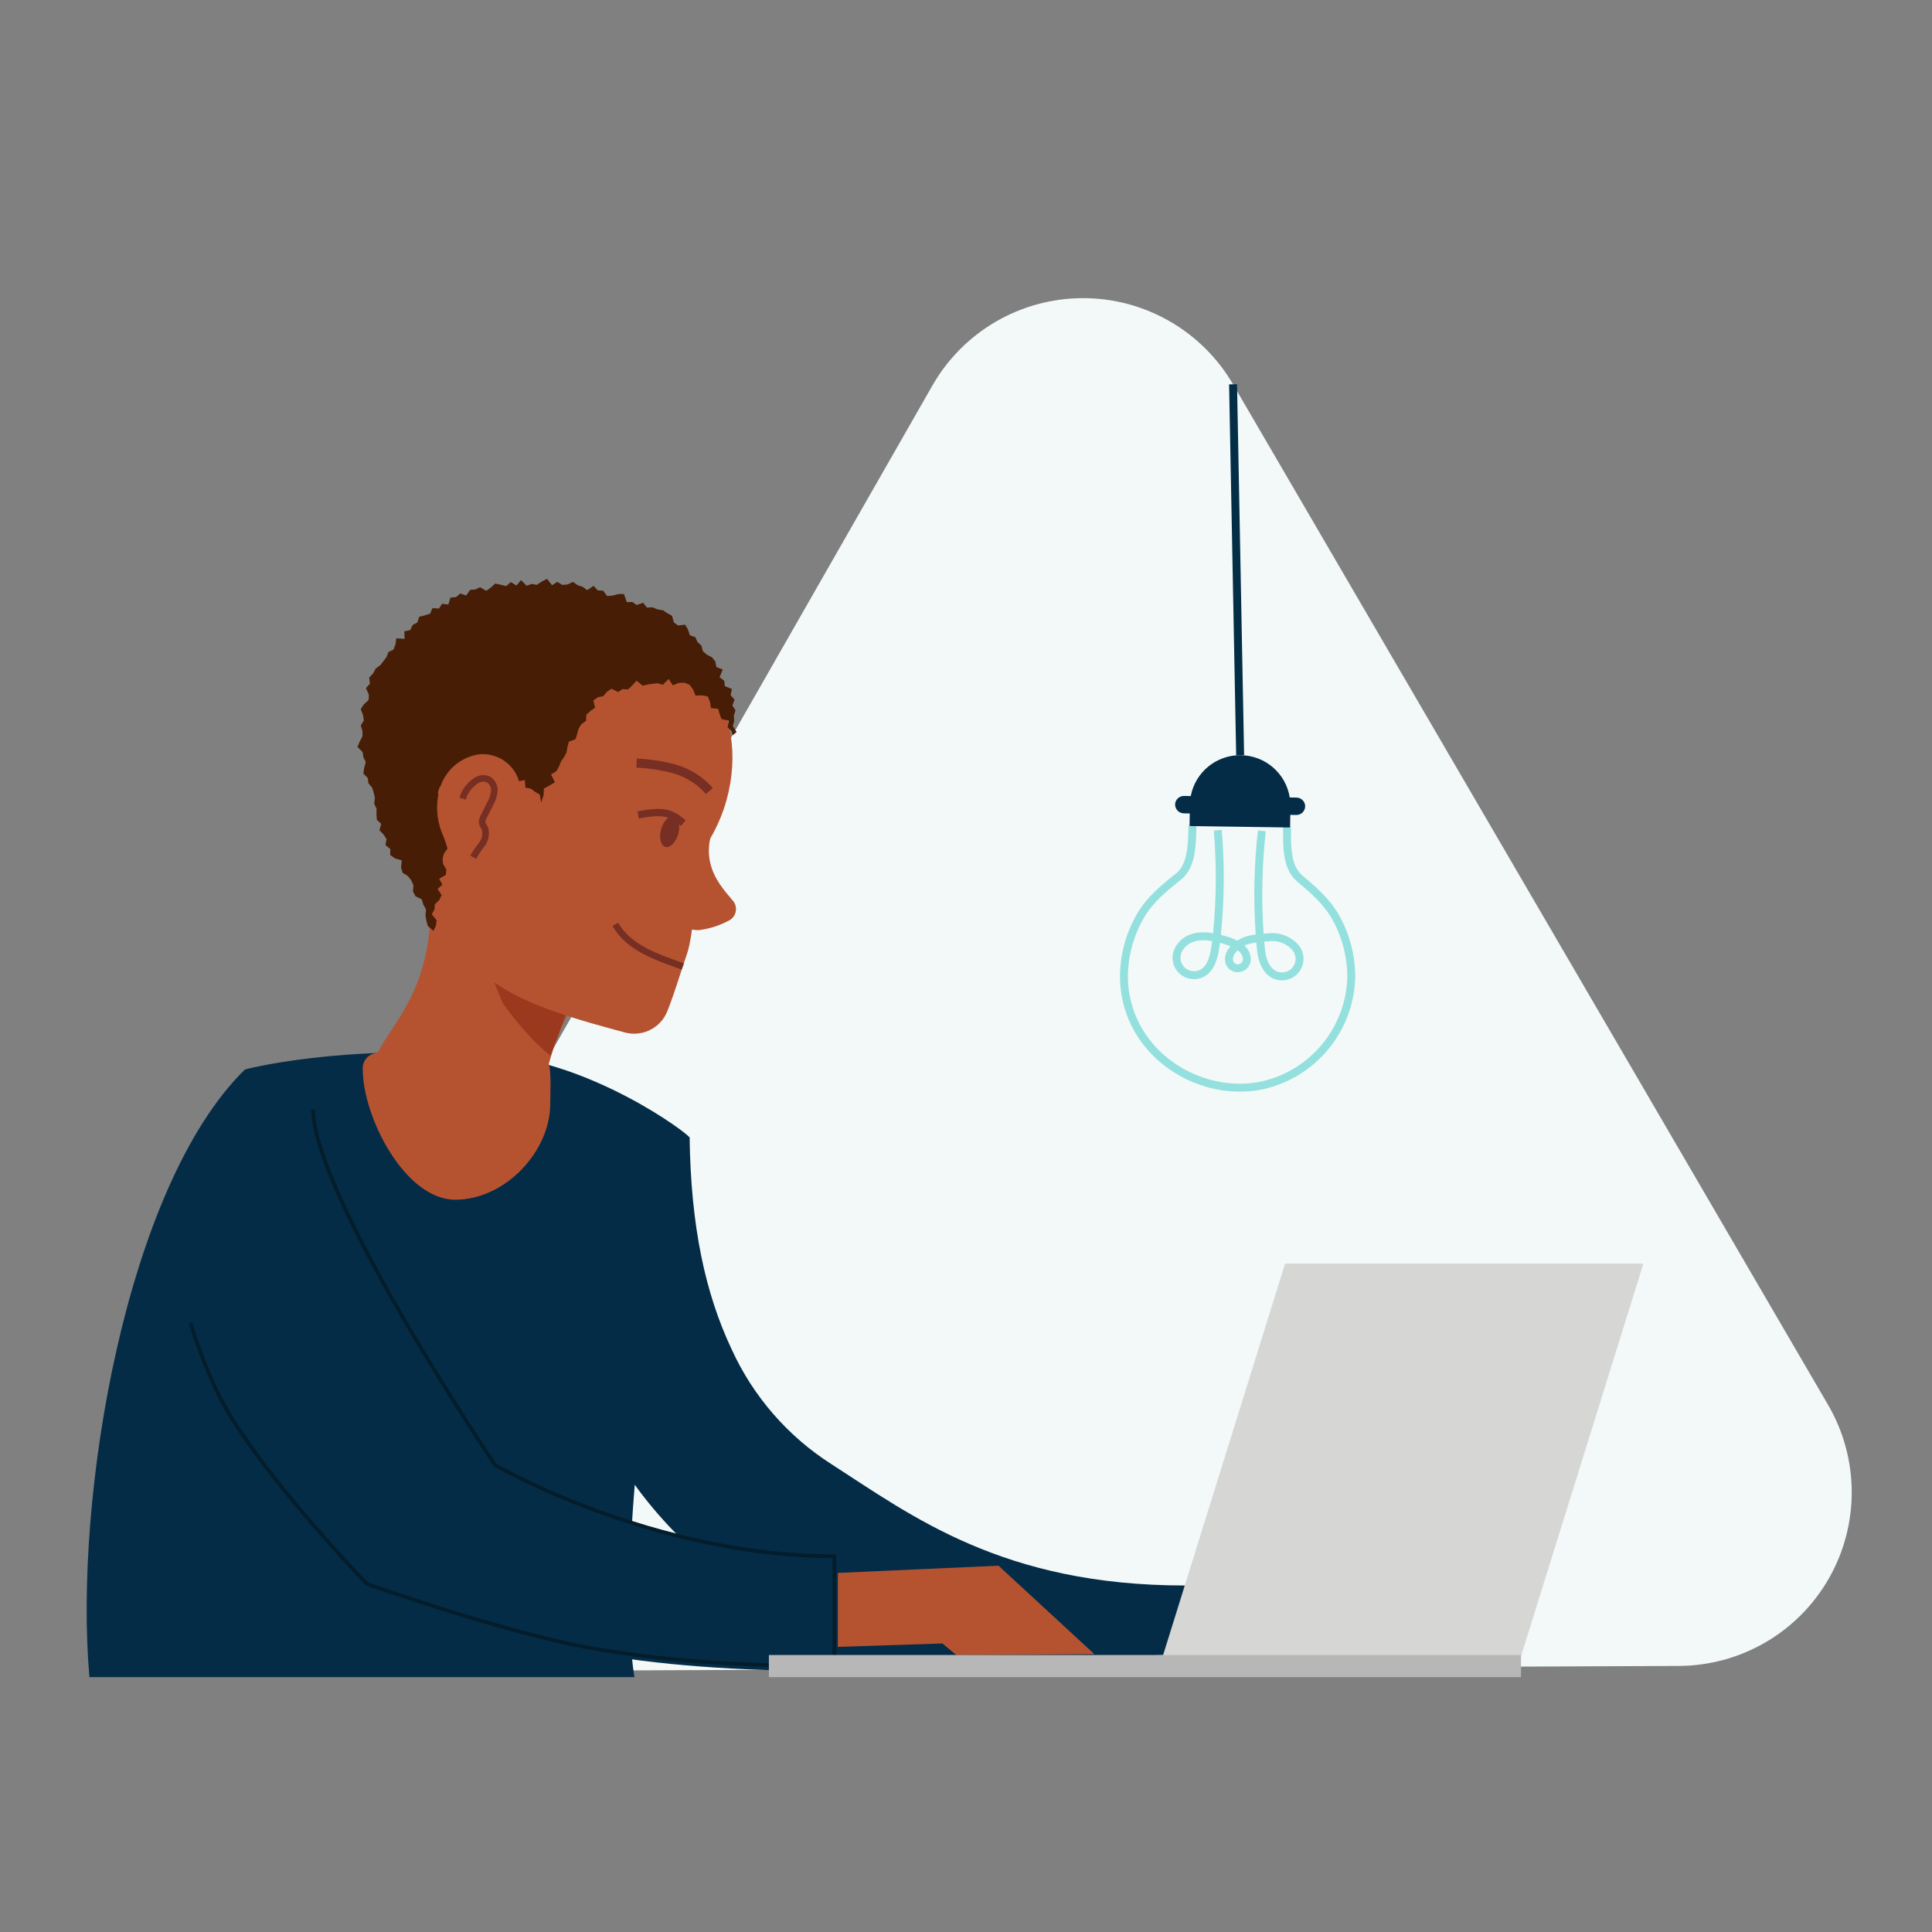
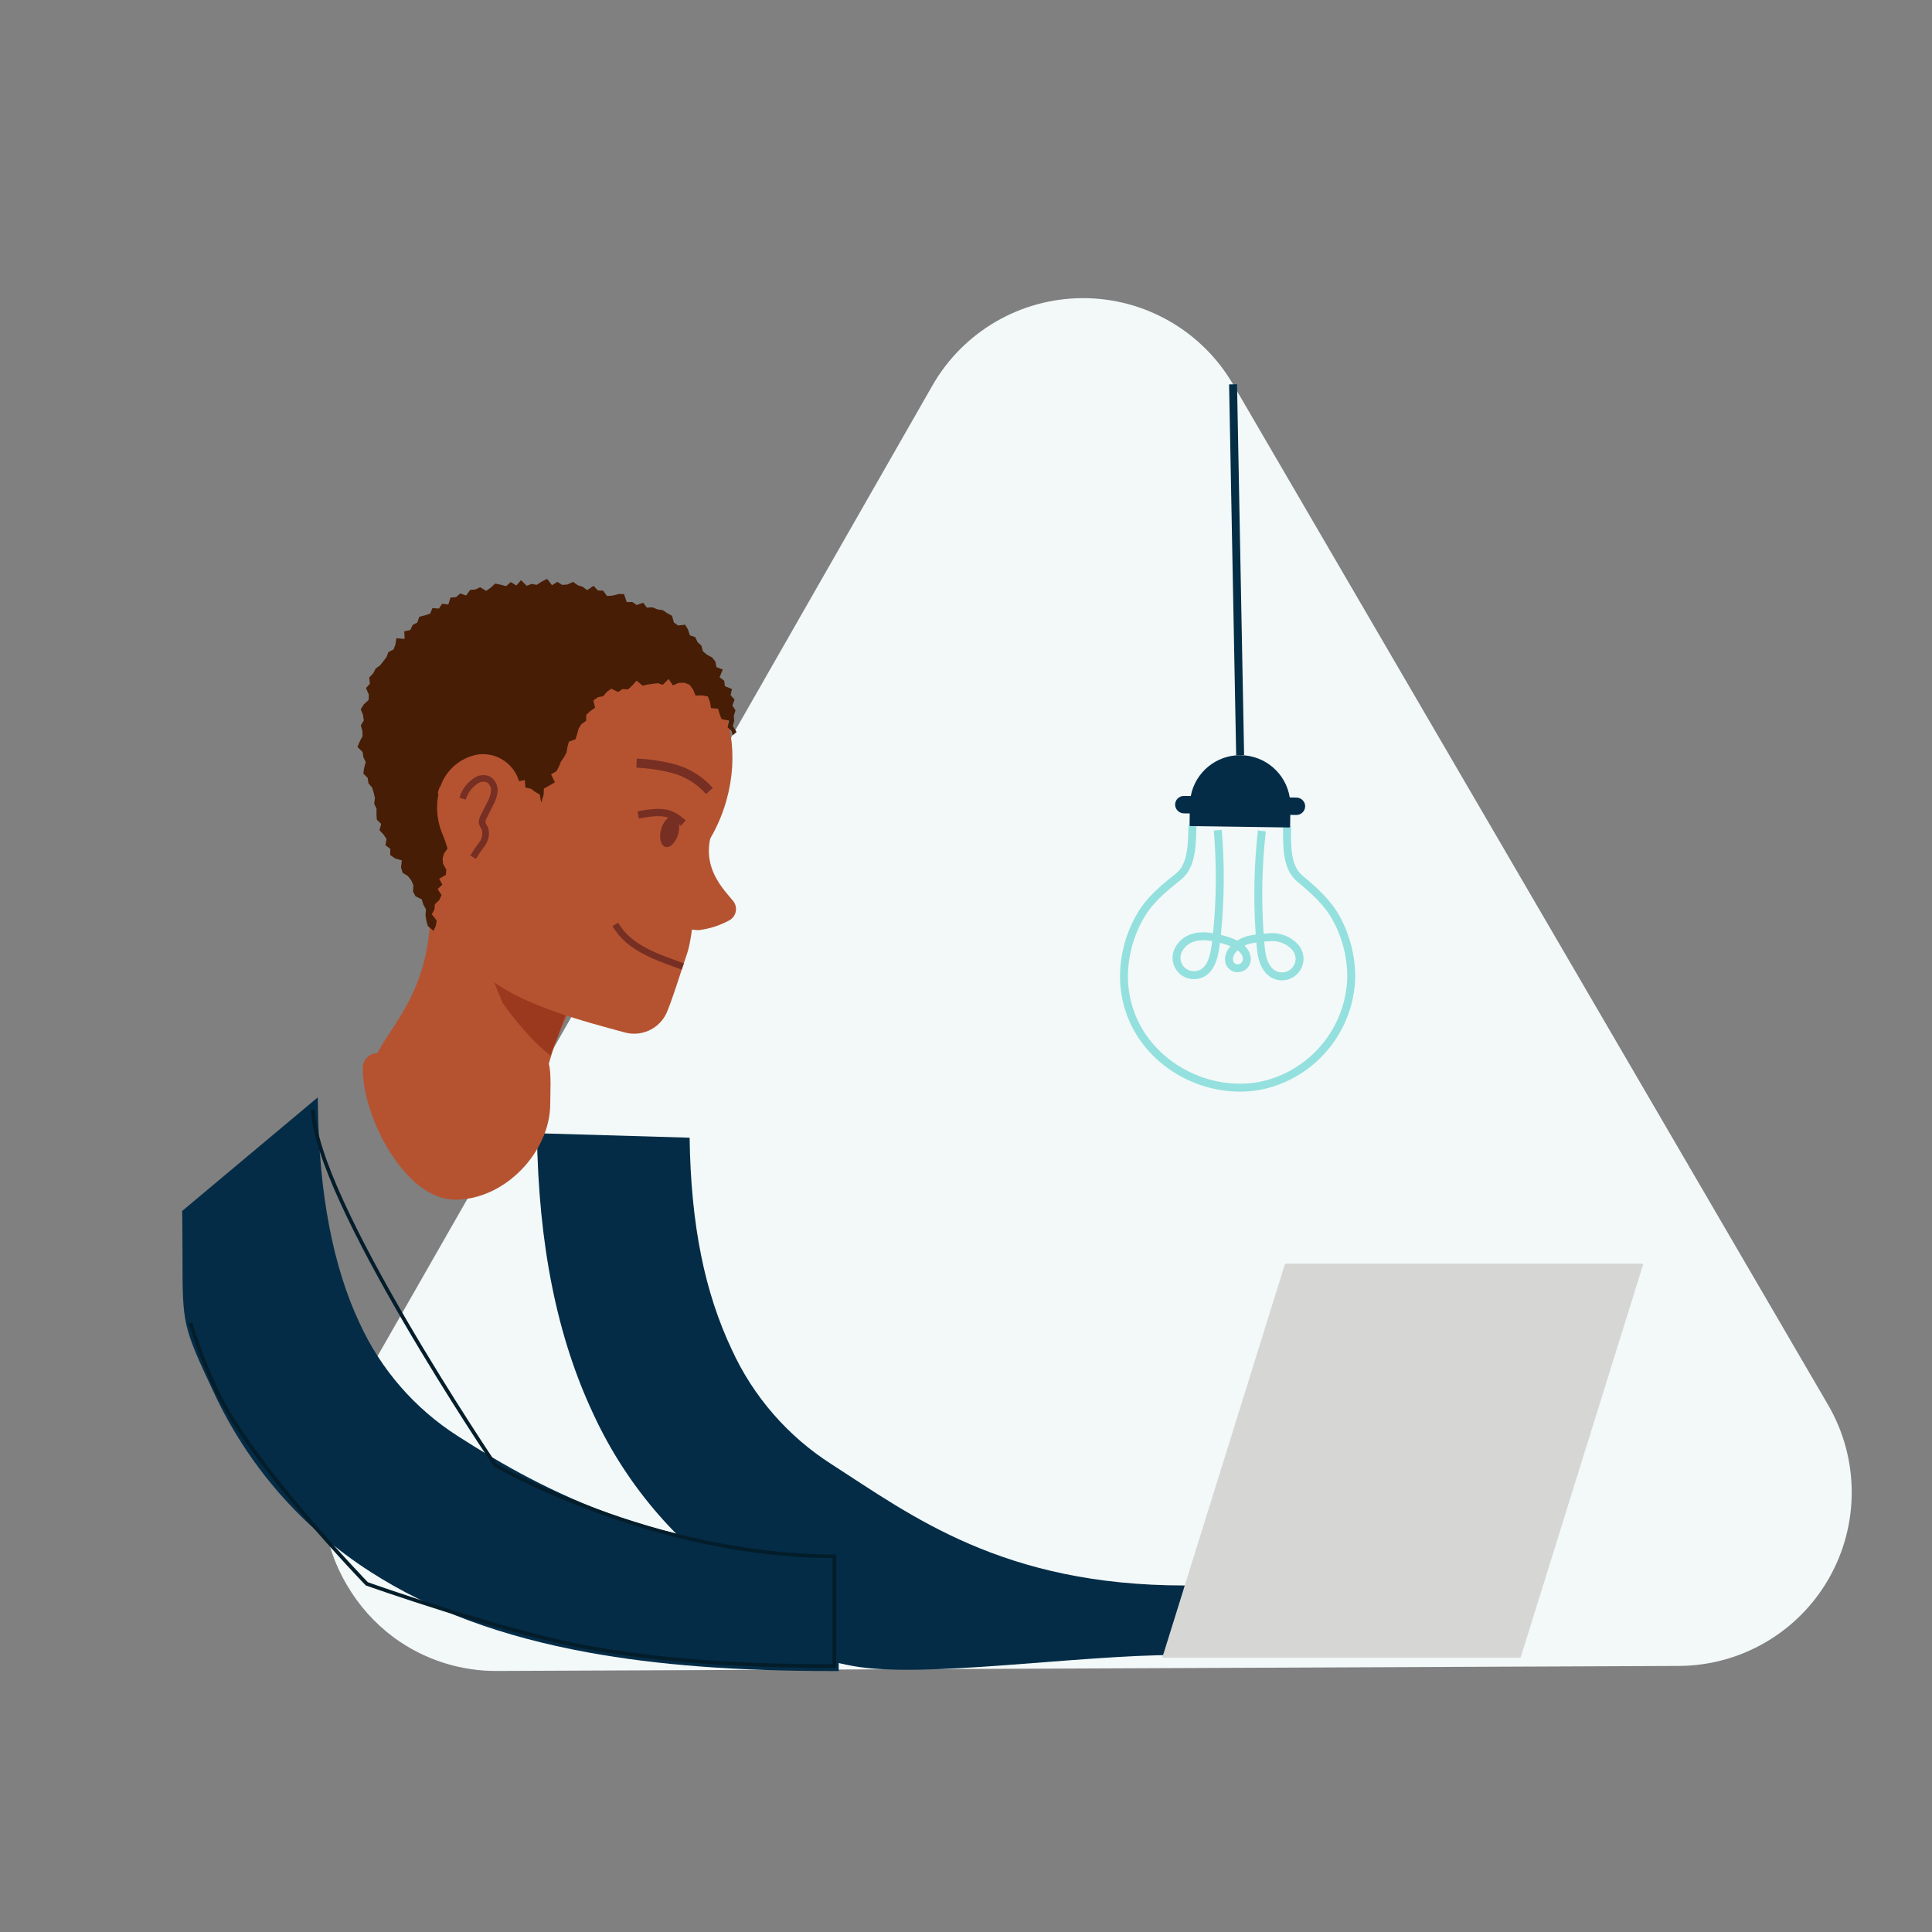
<svg xmlns="http://www.w3.org/2000/svg" xmlns:xlink="http://www.w3.org/1999/xlink" width="292px" height="292px" viewBox="0 0 292 292" version="1.1">
  <rect x="0" y="0" width="292" height="292" fill="#808080" stroke="none" />
  <title>create-a-store copy</title>
  <defs>
    <polygon id="path-1" points="0 0 292 0 292 292 0 292" />
  </defs>
  <g id="Page-1" stroke="none" stroke-width="1" fill="none" fill-rule="evenodd">
    <g id="create-a-store-copy">
      <mask id="mask-2" fill="white">
        <use xlink:href="#path-1" />
      </mask>
      <use id="Mask" fill-opacity="0" fill="#FFFFFF" xlink:href="#path-1" />
      <g id="customer-making-an-order" mask="url(#mask-2)">
        <g transform="translate(12.978, 45.061)">
          <path d="M263.318,167.273 L173.386,13.023 C168.664,4.925 159.981,-0.04 150.607,0 C141.233,0.04 132.592,5.078 127.939,13.216 L39.321,168.224 C34.613,176.347 34.656,186.379 39.433,194.462 C41.23,197.564 43.642,200.267 46.519,202.405 C51.062,205.754 56.569,207.536 62.212,207.486 L240.762,206.726 C250.136,206.687 258.777,201.649 263.429,193.511 C268.082,185.373 268.039,175.371 263.318,167.273 L263.318,167.273 Z" id="Path" stroke="none" fill="#F2F9F8" fill-rule="nonzero" />
          <g id="Group" stroke="none" stroke-width="1" fill="none" fill-rule="evenodd" transform="translate(0, 87.184)">
            <path d="M164.809,117.889 C149.972,117.889 126.476,121.475 116.007,119.564 C102.983,117.186 109.163,114.222 100.218,108.47 C89.986,101.911 81.838,92.568 76.732,81.538 C71.21,69.829 68.41,55.924 68.171,39.029 L91.25,39.705 C91.439,53.049 93.576,63.148 97.606,71.696 C100.857,78.818 106.099,84.848 112.701,89.058 C124.762,96.814 138.55,107.383 166.089,107.383 L164.809,117.889 Z" id="Path" fill="#042C47" fill-rule="nonzero" />
-             <path d="M82.912,121.238 C80.6,107.378 83.62,73.28 91.25,39.705 C91.344,39.291 76.62,28.232 61.534,27.184 C38.098,25.556 24.036,29.398 24.036,29.398 C6.022,47.07 -1.85,94.143 0.538,121.238 L82.912,121.238 Z" id="Path" fill="#042C47" fill-rule="nonzero" />
            <path d="M113.124,102.292 C86.943,102.292 69.667,93.454 56.221,84.808 C49.725,80.664 44.565,74.729 41.366,67.719 C37.376,59.256 35.258,48.247 35.07,34.998 L35.051,33.611 L14.555,50.779 L14.559,51.092 C14.598,53.863 14.602,56.176 14.605,58.034 C14.621,67.822 14.621,68.205 19.299,78.124 C24.457,89.266 32.689,98.704 43.025,105.329 C52.043,111.128 62.8,115.111 75.911,117.504 C86.421,119.422 98.245,120.316 113.124,120.316 L113.784,120.316 L113.784,102.292 L113.124,102.292 Z" id="Path" fill="#042C47" fill-rule="nonzero" />
            <path d="M75.867,13.688 L52.253,0.601 C51.881,1.535 51.84,0.223 51.945,1.584 C53.078,16.345 46.623,21.896 44.071,26.902 C43.439,26.922 42.844,27.201 42.424,27.673 C42.004,28.145 41.797,28.769 41.851,29.398 C41.851,36.533 48.208,49.075 55.824,49.075 C63.439,49.075 70.184,41.729 70.184,34.594 C70.184,33.252 70.374,29.772 69.969,28.555 C71.31,23.575 73.486,19.983 74.756,16.602 C75.196,15.432 75.575,14.422 75.867,13.688 Z" id="Path" fill="#B55331" fill-rule="nonzero" />
-             <polyline id="Path" fill="#B55331" fill-rule="nonzero" points="122.04 109.981 131.559 117.889 152.43 117.762 137.934 104.391 113.657 105.485 113.657 116.662 129.458 116.144" />
            <path d="M15.807,67.704 C16.893,71.235 18.23,74.684 19.808,78.024 C25.124,89.214 42.461,107.133 42.461,107.133 C42.461,107.133 62.962,114.419 75.999,116.781 C86.479,118.679 98.278,119.564 113.131,119.564 L113.131,102.969 C85.564,102.969 61.861,89.189 61.861,89.189 C61.861,89.189 34.527,48.726 34.338,35.469" id="Path" stroke="#031D2B" stroke-width="0.558" />
            <path d="M162.687,118.3 L216.839,118.3 L235.345,58.919 C235.36,58.879 235.355,58.835 235.332,58.8 C235.309,58.765 235.271,58.742 235.229,58.739 L181.337,58.739 C181.282,58.741 181.235,58.778 181.221,58.831 L162.687,118.3 Z" id="Path" fill="#D6D6D5" fill-rule="nonzero" />
-             <rect id="Rectangle" fill="#B7B7B8" fill-rule="nonzero" transform="translate(160.067, 119.564) rotate(-180) translate(-160.067, -119.564) " x="103.23" y="117.889" width="113.674" height="3.349" />
          </g>
          <path d="M68.084,112.614 C68.067,112.59 68.051,112.565 68.033,112.541 C67.967,112.452 67.884,112.376 67.79,112.316 C66.047,110.511 64.442,108.577 62.989,106.531 C62.603,105.594 62.212,104.659 61.843,103.714 C60.535,100.369 59.245,97.024 58.042,93.639 C57.839,93.07 57.633,92.502 57.429,91.933 C57.454,91.624 57.486,91.313 57.501,91.007 L76.195,91.609 C76.037,95.254 75.465,98.868 74.488,102.383 C73.837,104.885 71.75,110.531 70.196,114.471 C69.458,113.892 68.753,113.272 68.084,112.614 Z" id="Path" stroke="none" fill="#9B391E" fill-rule="nonzero" />
          <path d="M45.143,61.412 C49.039,47.582 63.367,41.971 77.631,45.989 C91.896,50.008 100.695,62.134 96.799,75.964 C92.903,89.794 76.71,99.117 62.445,95.099 C48.181,91.081 41.247,75.242 45.143,61.412 Z" id="Path" stroke="none" fill="#B55331" fill-rule="nonzero" />
          <path d="M48.802,82.403 C52.659,89.182 55.082,98.248 61.237,103.037 C66.273,106.955 75.363,109.337 81.449,110.982 C83.838,111.633 86.364,110.575 87.576,108.415 C88.343,107.043 90.294,100.645 90.842,99.14 C91.782,96.557 92.432,87.758 92.811,84.557 C93.255,80.802 95.647,77.23 96.617,73.576 L48.802,82.403 Z" id="Path" stroke="none" fill="#B55331" fill-rule="nonzero" />
          <path d="M96.175,77.455 C91.526,84.802 96.151,89.026 97.84,91.128 C98.197,91.579 98.335,92.165 98.219,92.728 C98.102,93.29 97.743,93.773 97.237,94.046 C95.813,94.819 94.257,95.318 92.649,95.518 C92.199,95.572 88.96,95.106 88.734,94.713 L94.461,77.421 L96.175,77.455 Z" id="Path" stroke="none" fill="#B55331" fill-rule="nonzero" />
          <polygon id="Path" stroke="none" fill="#471D05" fill-rule="nonzero" points="97.749 66.078 97.614 65.451 96.995 64.874 97.192 63.857 96.07 63.621 95.791 62.87 95.549 62.055 94.481 61.965 94.331 61.021 93.993 60.189 93.099 60.037 92.154 60.074 91.782 59.165 91.238 58.428 90.472 58.128 89.615 58.145 88.721 58.518 88.078 57.56 87.194 58.439 86.439 58.199 85.67 58.288 84.907 58.395 84.157 58.578 83.233 57.812 82.577 58.545 81.929 59.138 81.111 59.084 80.444 59.531 79.425 59.025 78.758 59.493 78.19 60.165 77.404 60.306 76.695 60.81 76.966 61.891 76.251 62.405 75.63 62.975 75.605 63.883 74.882 64.396 74.465 65.083 74.249 65.882 74.001 66.662 73.009 67.03 72.786 67.824 72.648 68.664 72.268 69.371 71.809 70.037 71.505 70.786 71.127 71.494 70.307 71.975 70.886 73.178 70.066 73.66 69.216 74.138 69.19 75.02 68.816 76.245 68.612 75.035 67.92 74.635 67.294 74.161 66.427 73.965 66.347 72.843 65.134 73.059 64.697 72.355 64.521 71.345 63.289 71.58 63.104 70.576 62.583 69.701 61.572 69.629 60.628 70.535 59.826 69.938 58.937 70.245 57.98 69.349 57.495 70.259 57.091 70.951 56.167 71.062 55.618 71.593 55.166 72.233 54.717 72.878 54.34 73.606 53.486 73.855 53.193 74.731 53.506 75.481 53.676 76.253 53.598 77.06 53.938 77.805 54.197 78.563 54.563 79.306 54.233 80.152 54.983 80.839 54.854 81.656 55.119 82.466 54.644 83.221 54.136 83.92 53.923 84.675 53.979 85.482 54.48 86.372 54.413 87.156 53.394 87.758 53.878 88.647 53.159 89.305 53.764 90.217 53.423 90.947 52.748 91.615 52.683 92.399 52.28 93.119 53.018 94.058 52.909 94.836 52.539 95.633 51.684 94.896 51.465 94.111 51.331 93.288 51.405 92.37 51 91.655 50.764 90.862 49.822 90.401 49.44 89.686 49.509 88.738 49.174 87.988 48.661 87.336 47.876 86.853 47.634 86.051 47.752 84.976 46.748 84.688 45.995 84.167 46.015 83.245 45.286 82.685 45.443 81.737 44.977 81.055 44.374 80.418 44.634 79.463 43.978 78.838 43.921 78.003 43.932 77.152 43.576 76.42 43.685 75.543 43.505 74.758 43.27 73.989 42.709 73.314 42.594 72.51 41.933 71.854 42.063 70.989 42.299 70.117 41.944 69.39 41.828 68.599 41.047 67.844 41.395 67.009 41.815 66.198 41.797 65.4 41.551 64.584 42.011 63.819 41.884 63.001 41.54 62.126 42.013 61.389 42.732 60.74 42.772 59.932 42.329 58.934 42.927 58.288 42.822 57.341 43.419 56.713 43.806 55.985 44.485 55.487 44.967 54.87 45.439 54.251 45.726 53.488 46.5 53.106 46.792 52.337 46.923 51.407 48.183 51.497 48.119 50.357 49.033 50.163 49.386 49.399 50.098 49.02 50.39 48.152 51.24 47.945 52.028 47.69 52.381 46.844 53.37 46.917 53.833 46.193 54.78 46.301 55.115 45.252 55.948 45.189 56.588 44.636 57.474 44.944 58.083 44.095 58.863 44.033 59.58 43.694 60.51 44.239 61.196 43.752 61.864 43.138 62.698 43.314 63.527 43.524 64.218 42.911 65.075 43.431 65.767 42.623 66.623 43.47 67.376 43.194 68.151 43.333 68.918 42.823 69.709 42.431 70.452 43.389 71.26 42.884 71.997 43.341 72.782 43.283 73.629 42.888 74.34 43.387 75.087 43.624 75.768 44.131 76.733 43.48 77.374 44.17 78.177 44.211 78.77 45.019 79.603 44.957 80.499 44.718 81.331 44.725 81.751 45.943 82.589 45.918 83.25 46.378 84.233 46.034 84.778 46.767 85.655 46.737 86.39 47.038 87.218 47.172 87.884 47.622 88.587 48.006 88.874 49.025 89.509 49.471 90.581 49.359 91.01 50.096 91.287 50.961 92.106 51.239 92.451 51.985 93.037 52.522 93.248 53.36 93.859 53.882 94.641 54.298 95.139 54.926 95.306 55.76 96.262 56.13 95.78 57.295 96.478 57.826 96.577 58.645 97.648 59.076 97.445 60.003 98.039 60.667 97.714 61.571 98.181 62.298 97.93 63.126 97.987 63.91 97.778 64.678 98.348 65.575" />
          <path d="M60.803,87.785 C60.307,87.609 59.792,87.492 59.268,87.436 C58.269,87.402 57.303,87.069 56.494,86.482 C55.563,85.491 54.908,84.274 54.594,82.952 C54.423,82.37 54.223,81.797 53.995,81.235 C52.957,78.919 52.802,76.304 53.56,73.882 C54.398,71.348 56.549,69.472 59.173,68.985 C61.961,68.57 64.633,70.26 65.451,72.958 C65.737,74.004 65.599,75.121 65.068,76.066 L63.654,75.221 C63.961,74.651 64.033,73.983 63.853,73.361 C63.236,71.486 61.358,70.327 59.405,70.617 C57.39,71.01 55.748,72.467 55.117,74.42 C54.492,76.461 54.634,78.659 55.516,80.602 C55.813,81.315 56.002,81.926 56.169,82.465 C56.414,83.547 56.941,84.544 57.697,85.355 C58.283,85.596 58.9,85.749 59.53,85.809 C60.273,85.871 60.998,86.067 61.672,86.385 L60.803,87.785 Z" id="Path" stroke="none" fill="#B55331" fill-rule="nonzero" />
          <g id="Group" stroke="none" stroke-width="1" fill="none" fill-rule="evenodd" transform="translate(156.895, 69.077)">
            <path d="M24.65,10.737 C24.654,13.457 24.476,16.874 26.546,18.614 C28.637,20.374 30.728,22.183 32.062,24.61 C33.586,27.377 34.375,30.487 34.353,33.646 C34.106,41.543 28.511,48.258 20.788,49.927 C12.707,51.542 3.974,46.949 1.051,39.183 C0.322,37.258 -0.034,35.212 0.002,33.153 C0.072,29.996 0.949,26.909 2.551,24.188 C3.955,21.8 6.096,20.051 8.237,18.352 C10.356,16.671 10.277,13.251 10.359,10.532" id="Path" stroke="#94E0DE" stroke-width="1.2" />
            <path d="M20.845,11.435 C20.264,16.573 20.15,21.753 20.504,26.912 C20.697,28.77 20.582,31.058 21.905,32.549 C22.543,33.262 23.514,33.576 24.449,33.373 C25.383,33.17 26.136,32.48 26.42,31.567 C26.704,30.654 26.475,29.659 25.821,28.961 C24.767,27.842 23.23,27.31 21.709,27.539 C20.69,27.572 19.677,27.709 18.686,27.948 C17.421,28.346 15.656,29.576 15.893,31.115 C15.948,31.456 16.136,31.762 16.417,31.963 C16.697,32.165 17.047,32.247 17.388,32.189 C17.758,32.137 18.092,31.938 18.312,31.636 C18.533,31.335 18.623,30.957 18.561,30.588 C18.298,28.599 15.262,27.879 13.636,27.546 C11.682,27.147 9.504,27.33 8.364,29.187 C7.767,30.111 7.806,31.308 8.462,32.191 C9.118,33.073 10.253,33.456 11.31,33.151 C13.76,32.461 13.814,28.812 14.079,26.82 C14.581,21.673 14.615,16.492 14.181,11.34" id="Path" stroke="#94E0DE" stroke-width="1.2" />
            <path d="M7.734,7.548 C7.713,7.184 7.846,6.828 8.1,6.567 C8.353,6.305 8.702,6.158 9.066,6.162 L10.097,6.177 C10.786,2.553 13.98,-0.052 17.668,0.001 C21.357,0.054 24.475,2.749 25.06,6.391 L26.056,6.406 C26.673,6.408 27.209,6.83 27.356,7.43 C27.443,7.823 27.347,8.235 27.093,8.548 C26.839,8.861 26.456,9.041 26.053,9.036 L25.139,9.023 L25.114,10.765 C25.113,10.844 25.055,10.911 24.976,10.924 C24.967,10.926 24.957,10.926 24.947,10.926 L10.078,10.713 C9.989,10.71 9.918,10.636 9.917,10.547 L9.943,8.805 L9.075,8.793 C8.371,8.793 7.785,8.25 7.734,7.548 L7.734,7.548 Z" id="Path" />
            <path d="M7.734,7.548 C7.713,7.184 7.846,6.828 8.1,6.567 C8.353,6.305 8.702,6.158 9.066,6.162 L10.097,6.177 C10.786,2.553 13.98,-0.052 17.668,0.001 C21.357,0.054 24.475,2.749 25.06,6.391 L26.056,6.406 C26.673,6.408 27.209,6.83 27.356,7.43 C27.443,7.823 27.347,8.235 27.093,8.548 C26.839,8.861 26.456,9.041 26.053,9.036 L25.139,9.023 L25.114,10.765 C25.113,10.844 25.055,10.911 24.976,10.924 C24.967,10.926 24.957,10.926 24.947,10.926 L10.078,10.713 C9.989,10.71 9.918,10.636 9.917,10.547 L9.943,8.805 L9.075,8.793 C8.371,8.793 7.785,8.25 7.734,7.548 L7.734,7.548 Z" id="Path" fill="#042C47" fill-rule="nonzero" />
            <path d="M7.893,7.539 C7.877,7.22 7.994,6.908 8.215,6.678 C8.437,6.447 8.744,6.318 9.063,6.322 L10.226,6.339 L10.231,6.335 C10.852,2.727 14.006,0.108 17.666,0.161 C21.327,0.213 24.404,2.921 24.922,6.546 L24.926,6.549 L26.054,6.565 C26.597,6.565 27.071,6.936 27.199,7.464 C27.277,7.809 27.192,8.171 26.969,8.447 C26.746,8.722 26.41,8.88 26.056,8.876 L24.986,8.861 L24.981,8.865 L24.954,10.762 L24.95,10.766 L10.082,10.553 L10.077,10.549 L10.105,8.652 L10.1,8.647 L9.077,8.633 C8.458,8.633 7.942,8.157 7.893,7.539 L7.893,7.539 Z" id="Path" />
          </g>
          <line x1="174.455" y1="69.078" x2="173.386" y2="13.023" id="Path" stroke="#032E46" stroke-width="1.2" fill="none" />
          <g id="Group" stroke="none" stroke-width="1" fill="none" fill-rule="evenodd" transform="translate(56.933, 70.273)">
            <path d="M26.297,0 C28.248,0.086 30.184,0.385 32.07,0.893 C34.096,1.479 35.913,2.633 37.305,4.219" id="Path" stroke="#772F23" stroke-width="1.381" />
            <path d="M0,5.376 C0.338,4.237 1.08,3.261 2.086,2.63 C2.619,2.281 3.289,2.218 3.878,2.461 C4.503,2.833 4.861,3.528 4.802,4.253 C4.726,4.926 4.51,5.576 4.166,6.16 L3.214,8.057 C3.062,8.311 2.973,8.598 2.953,8.894 C2.961,9.322 3.256,9.584 3.402,9.944 C3.601,10.749 3.429,11.601 2.934,12.266 C2.442,12.886 1.996,13.542 1.602,14.229" id="Path" stroke="#772F23" />
            <path d="M26.533,7.839 C30.328,7.102 31.508,7.455 33.363,9.066" id="Path" stroke="#772F23" stroke-width="1.105" />
            <path d="M23.092,24.375 C25.164,28.021 29.511,29.352 33.286,30.742" id="Path" stroke="#772F23" />
            <ellipse id="Oval" fill="#772F23" fill-rule="nonzero" transform="translate(31.302, 10.359) rotate(-74.267) translate(-31.302, -10.359) " cx="31.302" cy="10.359" rx="2.395" ry="1.342" />
          </g>
        </g>
      </g>
    </g>
  </g>
</svg>